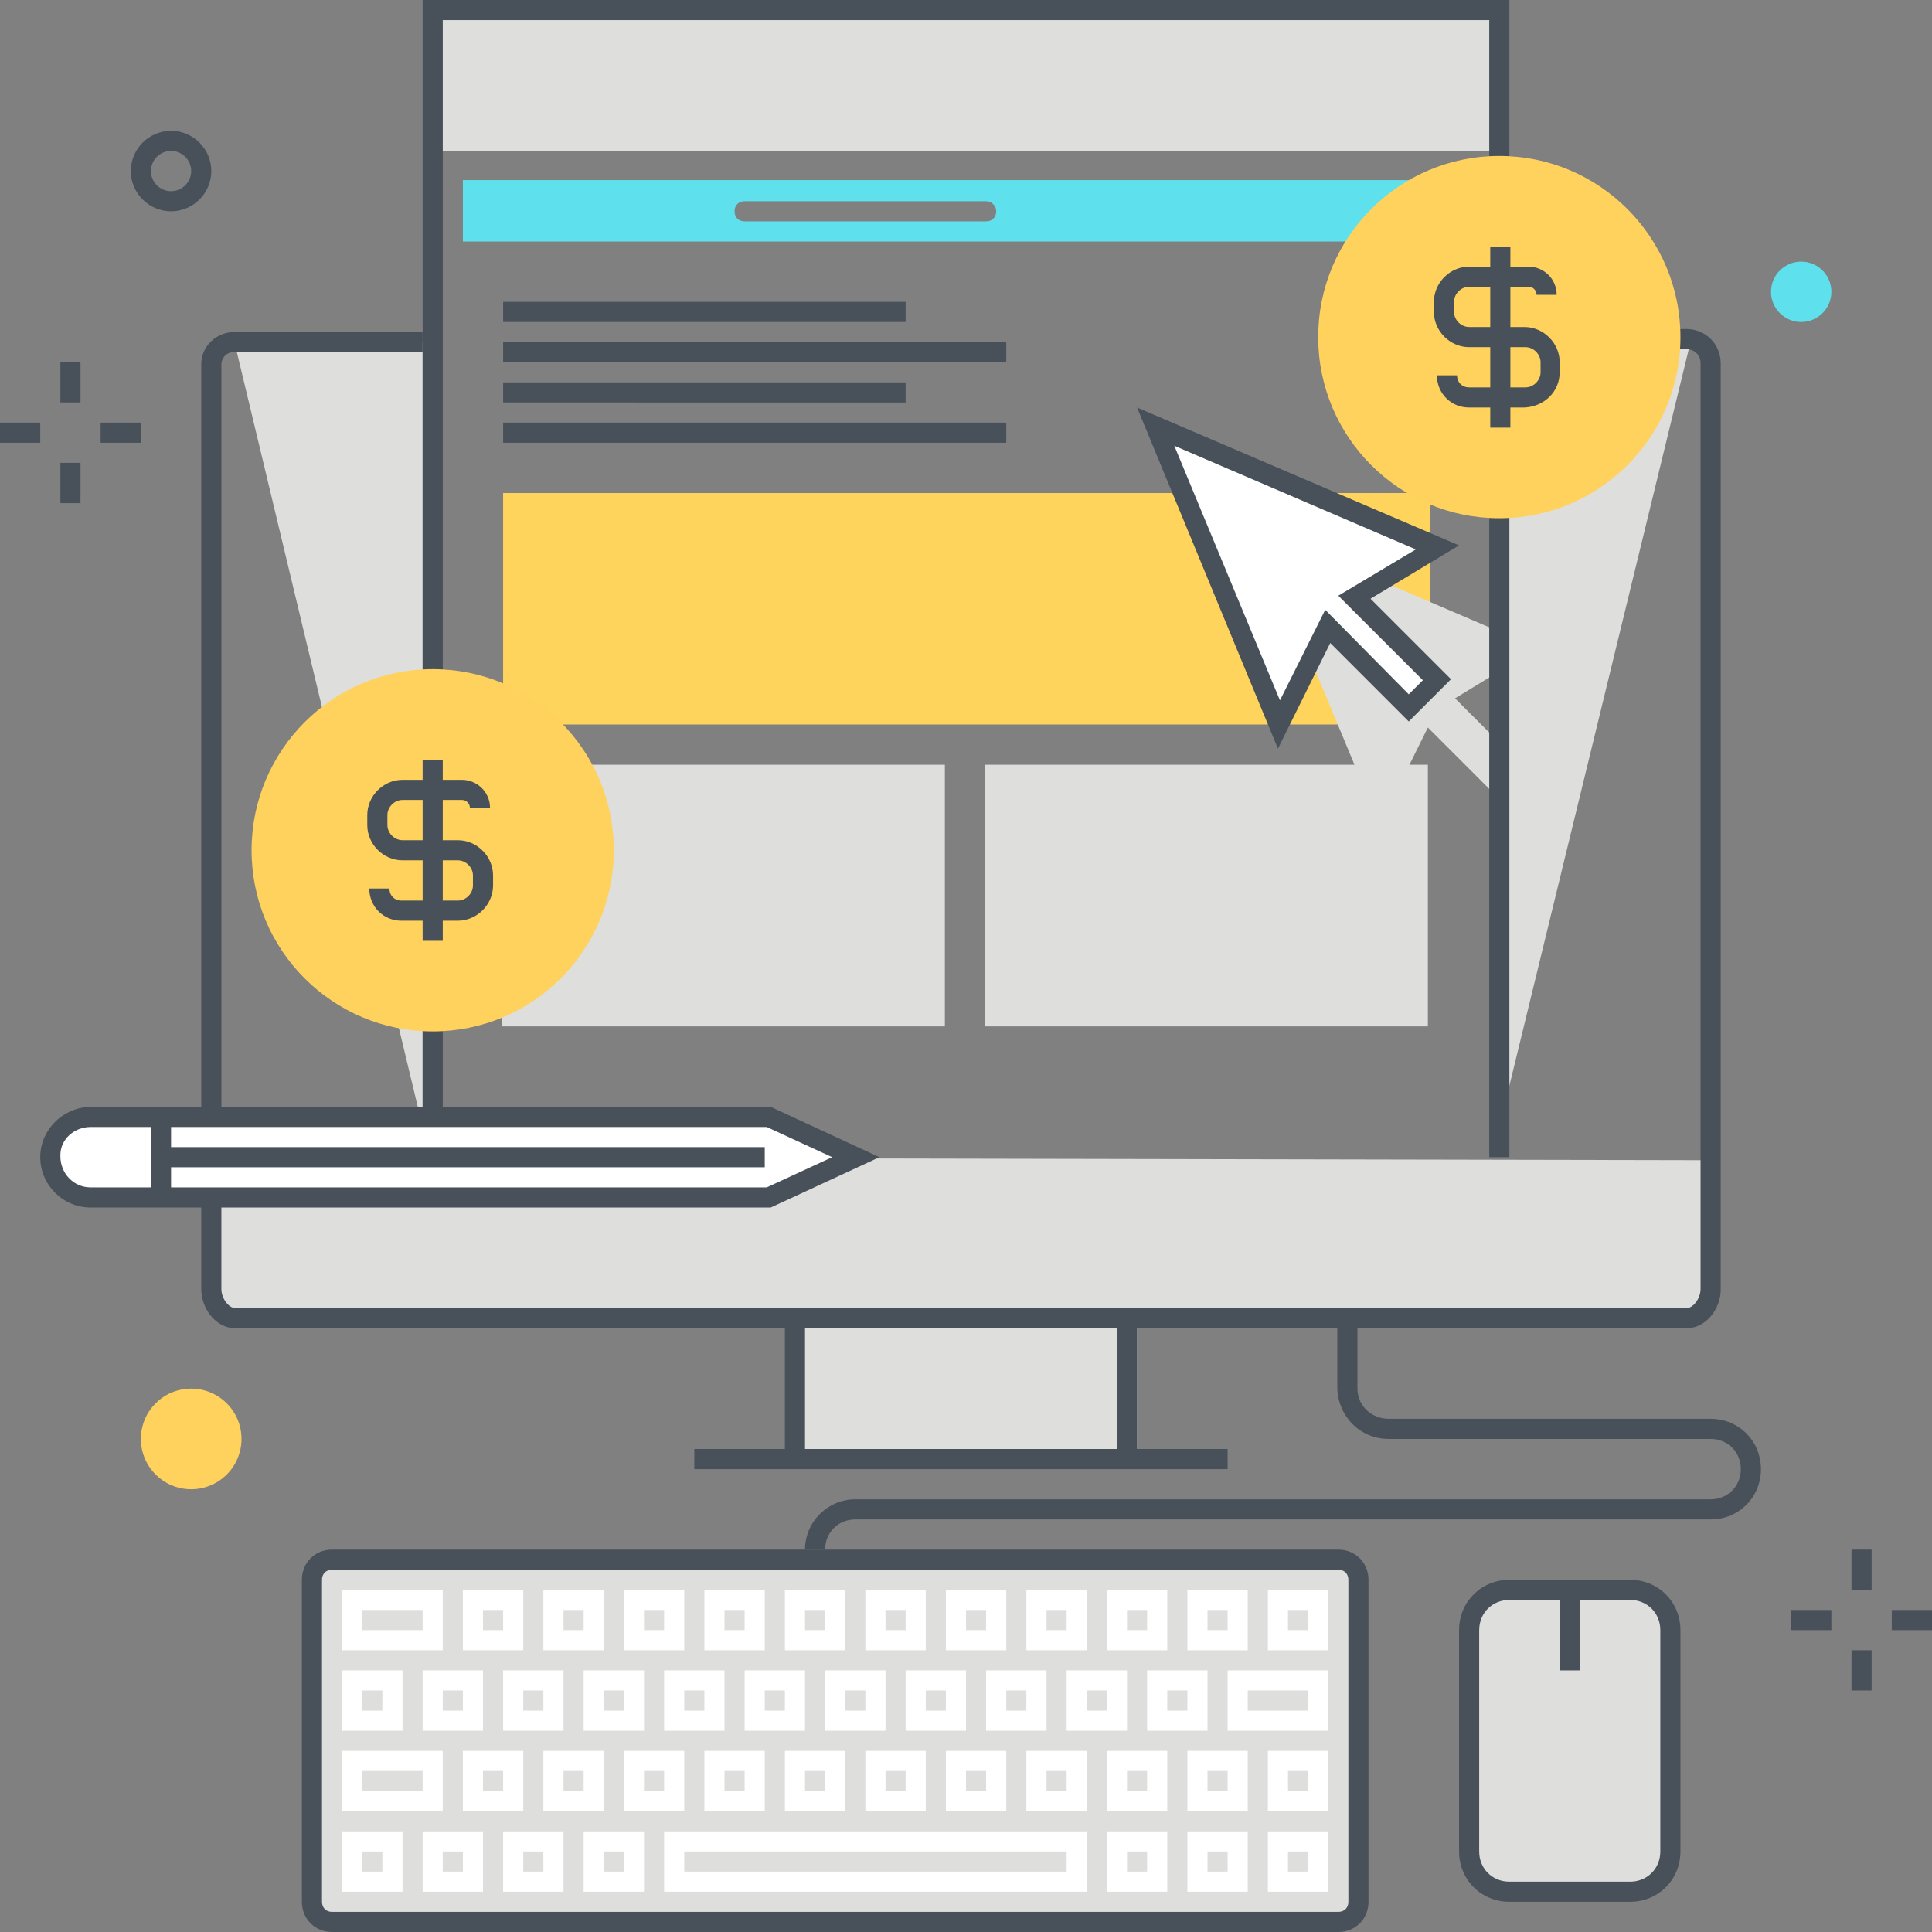
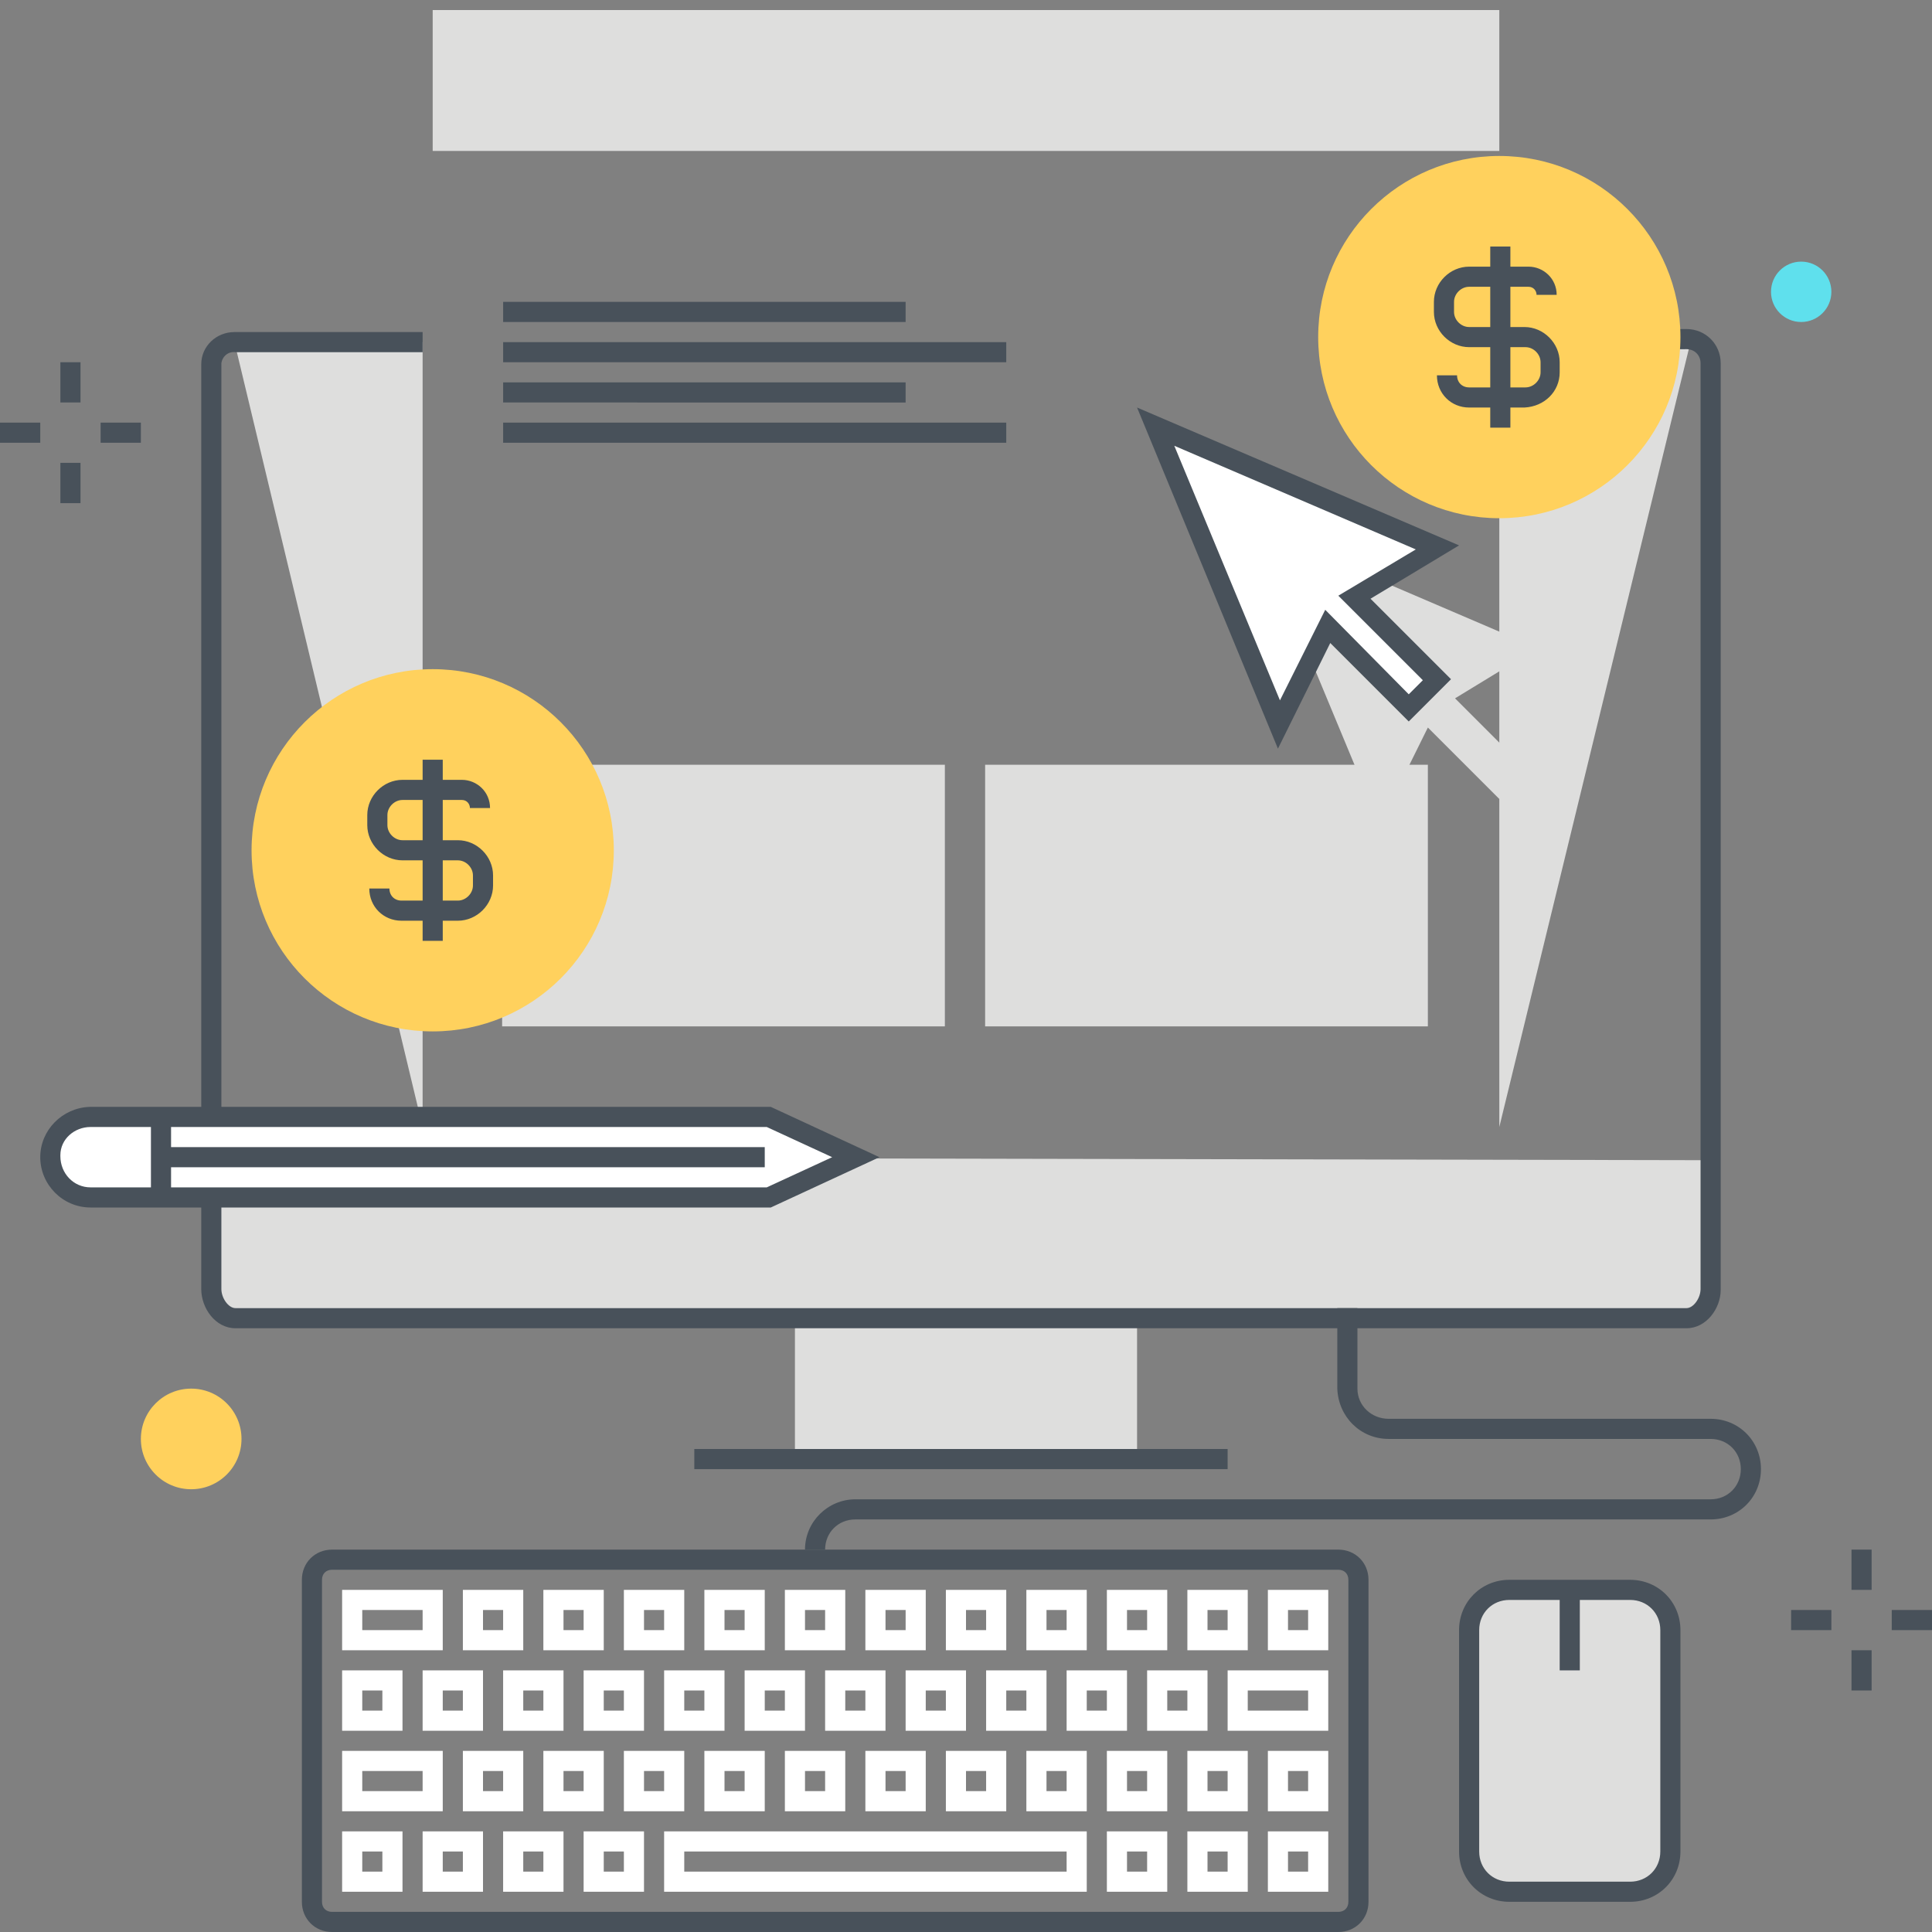
<svg xmlns="http://www.w3.org/2000/svg" version="1.1" id="Layer_1" x="0" y="0" viewBox="0 0 192 192" style="enable-background:new 0 0 192 192" xml:space="preserve">
  <rect x="0" y="0" width="192" height="192" fill="#808080" stroke="none" />
  <style>.st0{fill:#48515a}.st1{fill:#dededd}.st3{fill:#5fe0ed}.st4{fill:#fff}.st5{fill:#ffd15d}</style>
  <g id="Layer_4">
    <path class="st0" d="M49.9 11.6c-1.9 0-3.4-1.5-3.4-3.4s1.5-3.4 3.4-3.4 3.4 1.5 3.4 3.4-1.5 3.4-3.4 3.4zm0-4.8c-.8 0-1.4.6-1.4 1.4 0 .8.6 1.4 1.4 1.4.8 0 1.4-.6 1.4-1.4 0-.8-.6-1.4-1.4-1.4zM59.5 11.6c-1.9 0-3.4-1.5-3.4-3.4s1.5-3.4 3.4-3.4 3.4 1.5 3.4 3.4-1.5 3.4-3.4 3.4zm0-4.8c-.8 0-1.4.6-1.4 1.4 0 .8.6 1.4 1.4 1.4.8 0 1.4-.6 1.4-1.4 0-.8-.6-1.4-1.4-1.4zM69.2 11.6c-1.9 0-3.4-1.5-3.4-3.4s1.5-3.4 3.4-3.4 3.4 1.5 3.4 3.4-1.6 3.4-3.4 3.4zm0-4.8c-.8 0-1.4.6-1.4 1.4 0 .8.6 1.4 1.4 1.4.8 0 1.4-.6 1.4-1.4 0-.8-.7-1.4-1.4-1.4z" />
    <path class="st1" d="M97.9 76h44v26h-44zM49.9 76h44v26h-44z" />
-     <path style="fill:#ffd45c" d="M50 49h92.1v23H50z" />
    <circle class="st3" cx="179" cy="29" r="3" />
    <path class="st1" d="m152.8 64.4-28-12L137.1 82l4.8-9.7 7.1 7.1 2.9-2.7-7.3-7.3 8.2-5zM42 112V34H23.3z" />
    <path class="st1" d="M149 112V34h19zM21 115v13.2c0 1.3 1.1 2.9 2.4 2.9h144.2c1.3 0 2.4-1.5 2.4-2.9v-12.9L21 115z" />
    <path class="st1" d="M79 131h34v14H79zM43 1h106v14H43z" />
    <path class="st0" d="M167.6 132H23.4c-2 0-3.4-2-3.4-3.9V36.2c0-1.8 1.5-3.2 3.3-3.2H42v2H23.4c-.7-.1-1.3.4-1.4 1.1v92c0 .9.7 1.9 1.4 1.9h144.2c.7 0 1.4-1 1.4-1.9v-92c0-.8-.6-1.4-1.4-1.4l-18.8.1v-2l18.8-.1c1.9 0 3.4 1.5 3.4 3.4v92.1c0 1.8-1.4 3.8-3.4 3.8zM69 144h53v2H69z" />
-     <path class="st0" d="M78 131h2v14h-2zM111 131h2v14h-2zM150 115h-2V2H44v113h-2V0h108z" />
-     <path class="st1" d="M33 155h100c1.1 0 2 .9 2 2v32c0 1.1-.9 2-2 2H33c-1.1 0-2-.9-2-2v-32c0-1.1.9-2 2-2z" />
    <path class="st0" d="M133 192H33c-1.7 0-3-1.3-3-3v-32c0-1.7 1.3-3 3-3h100c1.7 0 3 1.3 3 3v32c0 1.7-1.3 3-3 3zM33 156c-.6 0-1 .4-1 1v32c0 .6.4 1 1 1h100c.6 0 1-.4 1-1v-32c0-.6-.4-1-1-1H33z" />
    <path class="st4" d="M44 164H34v-6h10v6zm-8-2h6v-2h-6v2zM52 164h-6v-6h6v6zm-4-2h2v-2h-2v2zM60 164h-6v-6h6v6zm-4-2h2v-2h-2v2zM68 164h-6v-6h6v6zm-4-2h2v-2h-2v2zM76 164h-6v-6h6v6zm-4-2h2v-2h-2v2zM84 164h-6v-6h6v6zm-4-2h2v-2h-2v2zM92 164h-6v-6h6v6zm-4-2h2v-2h-2v2zM100 164h-6v-6h6v6zm-4-2h2v-2h-2v2zM108 164h-6v-6h6v6zm-4-2h2v-2h-2v2zM116 164h-6v-6h6v6zm-4-2h2v-2h-2v2zM124 164h-6v-6h6v6zm-4-2h2v-2h-2v2zM132 164h-6v-6h6v6zm-4-2h2v-2h-2v2zM40 172h-6v-6h6v6zm-4-2h2v-2h-2v2zM48 172h-6v-6h6v6zm-4-2h2v-2h-2v2zM56 172h-6v-6h6v6zm-4-2h2v-2h-2v2zM64 172h-6v-6h6v6zm-4-2h2v-2h-2v2zM72 172h-6v-6h6v6zm-4-2h2v-2h-2v2zM80 172h-6v-6h6v6zm-4-2h2v-2h-2v2zM88 172h-6v-6h6v6zm-4-2h2v-2h-2v2zM96 172h-6v-6h6v6zm-4-2h2v-2h-2v2zM104 172h-6v-6h6v6zm-4-2h2v-2h-2v2zM112 172h-6v-6h6v6zm-4-2h2v-2h-2v2zM120 172h-6v-6h6v6zm-4-2h2v-2h-2v2zM132 172h-10v-6h10v6zm-8-2h6v-2h-6v2zM44 180H34v-6h10v6zm-8-2h6v-2h-6v2zM52 180h-6v-6h6v6zm-4-2h2v-2h-2v2zM60 180h-6v-6h6v6zm-4-2h2v-2h-2v2zM68 180h-6v-6h6v6zm-4-2h2v-2h-2v2zM76 180h-6v-6h6v6zm-4-2h2v-2h-2v2zM84 180h-6v-6h6v6zm-4-2h2v-2h-2v2zM92 180h-6v-6h6v6zm-4-2h2v-2h-2v2zM100 180h-6v-6h6v6zm-4-2h2v-2h-2v2zM108 180h-6v-6h6v6zm-4-2h2v-2h-2v2zM116 180h-6v-6h6v6zm-4-2h2v-2h-2v2zM124 180h-6v-6h6v6zm-4-2h2v-2h-2v2zM132 180h-6v-6h6v6zm-4-2h2v-2h-2v2zM40 188h-6v-6h6v6zm-4-2h2v-2h-2v2zM48 188h-6v-6h6v6zm-4-2h2v-2h-2v2zM56 188h-6v-6h6v6zm-4-2h2v-2h-2v2zM64 188h-6v-6h6v6zm-4-2h2v-2h-2v2zM108 188H66v-6h42v6zm-40-2h38v-2H68v2zM116 188h-6v-6h6v6zm-4-2h2v-2h-2v2zM124 188h-6v-6h6v6zm-4-2h2v-2h-2v2zM132 188h-6v-6h6v6zm-4-2h2v-2h-2v2z" />
    <path class="st0" d="M80 154c0-2.8 2.3-5 5-5h85c1.7 0 3-1.3 3-3s-1.3-3-3-3h-32c-2.8 0-5-2.2-5.1-5v-8h2v8c0 1.7 1.4 3 3.1 3h32c2.8 0 5 2.2 5 5s-2.2 5-5 5H85c-1.7 0-3 1.3-3 3h-2z" />
    <path class="st1" d="M150 158h12c2.2 0 4 1.8 4 4v22c0 2.2-1.8 4-4 4h-12c-2.2 0-4-1.8-4-4v-22c0-2.2 1.8-4 4-4z" />
    <path class="st0" d="M155 158h2v8h-2z" />
    <path class="st0" d="M162 189h-12c-2.8 0-5-2.2-5-5v-22c0-2.8 2.2-5 5-5h12c2.8 0 5 2.2 5 5v22c0 2.8-2.2 5-5 5zm-12-30c-1.7 0-3 1.3-3 3v22c0 1.7 1.3 3 3 3h12c1.7 0 3-1.3 3-3v-22c0-1.7-1.3-3-3-3h-12z" />
    <g>
      <path class="st4" d="m142.8 54.4-28-12L127 72l4.8-9.7 8.1 8.1 2.8-2.8-8.2-8.2 8.3-5z" />
      <path class="st0" d="m127 74.4-14-33.9 32 13.7-8.8 5.3 8 8-4.2 4.2-7.8-7.8-5.2 10.5zm-10.3-30.1 10.5 25.3 4.5-9L140 69l1.4-1.4-8.4-8.4 7.7-4.6-24-10.3z" />
    </g>
    <g>
      <path class="st4" d="M76.4 111H9c-2.2 0-4 1.7-4 3.8v.1c0 2.2 1.8 4 4 4h67.4l8.7-4-8.7-3.9z" />
      <path class="st0" d="M76.6 120H9c-2.8 0-5-2.3-5-5s2.2-4.9 4.9-5H76.6l10.8 5-10.8 5zM9 112c-1.6 0-3 1.2-3 2.8v.1c0 1.7 1.3 3.1 3 3.1h67.2l6.5-3-6.5-3H9z" />
      <path class="st0" d="M15 111h2v8h-2z" />
      <path class="st0" d="M16 114h60v2H16z" />
    </g>
-     <path class="st0" d="M17 21c-2.2 0-4-1.8-4-4s1.8-4 4-4 4 1.8 4 4-1.8 4-4 4zm0-6c-1.1 0-2 .9-2 2s.9 2 2 2 2-.9 2-2-.9-2-2-2z" />
    <circle class="st5" cx="19" cy="143" r="5" />
    <g>
      <path class="st0" d="M184 154h2v4h-2zM184 164h2v4h-2z" />
      <g>
        <path class="st0" d="M188 160h4v2h-4zM178 160h4v2h-4z" />
      </g>
    </g>
    <g>
      <path class="st0" d="M6 36h2v4H6zM6 46h2v4H6z" />
      <g>
        <path class="st0" d="M10 42h4v2h-4zM0 42h4v2H0z" />
      </g>
    </g>
-     <path class="st3" d="M46 24h100v-6.1H46V24zm53-3c0 .6-.4 1-1 1H74c-.6 0-1-.4-1-1s.4-1 1-1h24c.5 0 1 .4 1 1z" />
    <path class="st0" d="M50 34h50v2H50zM50 30h40v2H50zM50 42h50v2H50zM50 38h40v2H50z" />
    <g>
      <circle class="st5" cx="43" cy="84.5" r="18" />
      <path class="st0" d="M45.5 91.5h-5.6c-1.8 0-3.2-1.4-3.2-3.2h2c0 .7.5 1.2 1.2 1.2h5.6c.8 0 1.5-.7 1.5-1.5v-1c0-.8-.7-1.5-1.5-1.5H40c-1.9 0-3.5-1.6-3.5-3.5v-1c0-1.9 1.6-3.5 3.5-3.5h5.9c1.5 0 2.8 1.2 2.8 2.8h-2c0-.4-.3-.8-.8-.8H40c-.8 0-1.5.7-1.5 1.5v1c0 .8.7 1.5 1.5 1.5h5.5c1.9 0 3.5 1.6 3.5 3.5v1c0 1.9-1.6 3.5-3.5 3.5z" />
      <path class="st0" d="M42 75.5h2v18h-2z" />
    </g>
    <g>
      <circle class="st5" cx="149" cy="33.5" r="18" />
      <path class="st0" d="M151.5 40.5H146c-1.8 0-3.2-1.4-3.2-3.2h2c0 .7.5 1.2 1.2 1.2h5.6c.8 0 1.5-.7 1.5-1.5v-1c0-.8-.7-1.5-1.5-1.5H146c-1.9 0-3.5-1.6-3.5-3.5v-1c0-1.9 1.6-3.5 3.5-3.5h5.9c1.5 0 2.8 1.2 2.8 2.8h-2c0-.4-.3-.8-.8-.8H146c-.8 0-1.5.7-1.5 1.5v1c0 .8.7 1.5 1.5 1.5h5.5c1.9 0 3.5 1.6 3.5 3.5v1c0 1.9-1.5 3.4-3.5 3.5z" />
      <path class="st0" d="M148.1 24.5h2v18h-2z" />
    </g>
  </g>
</svg>